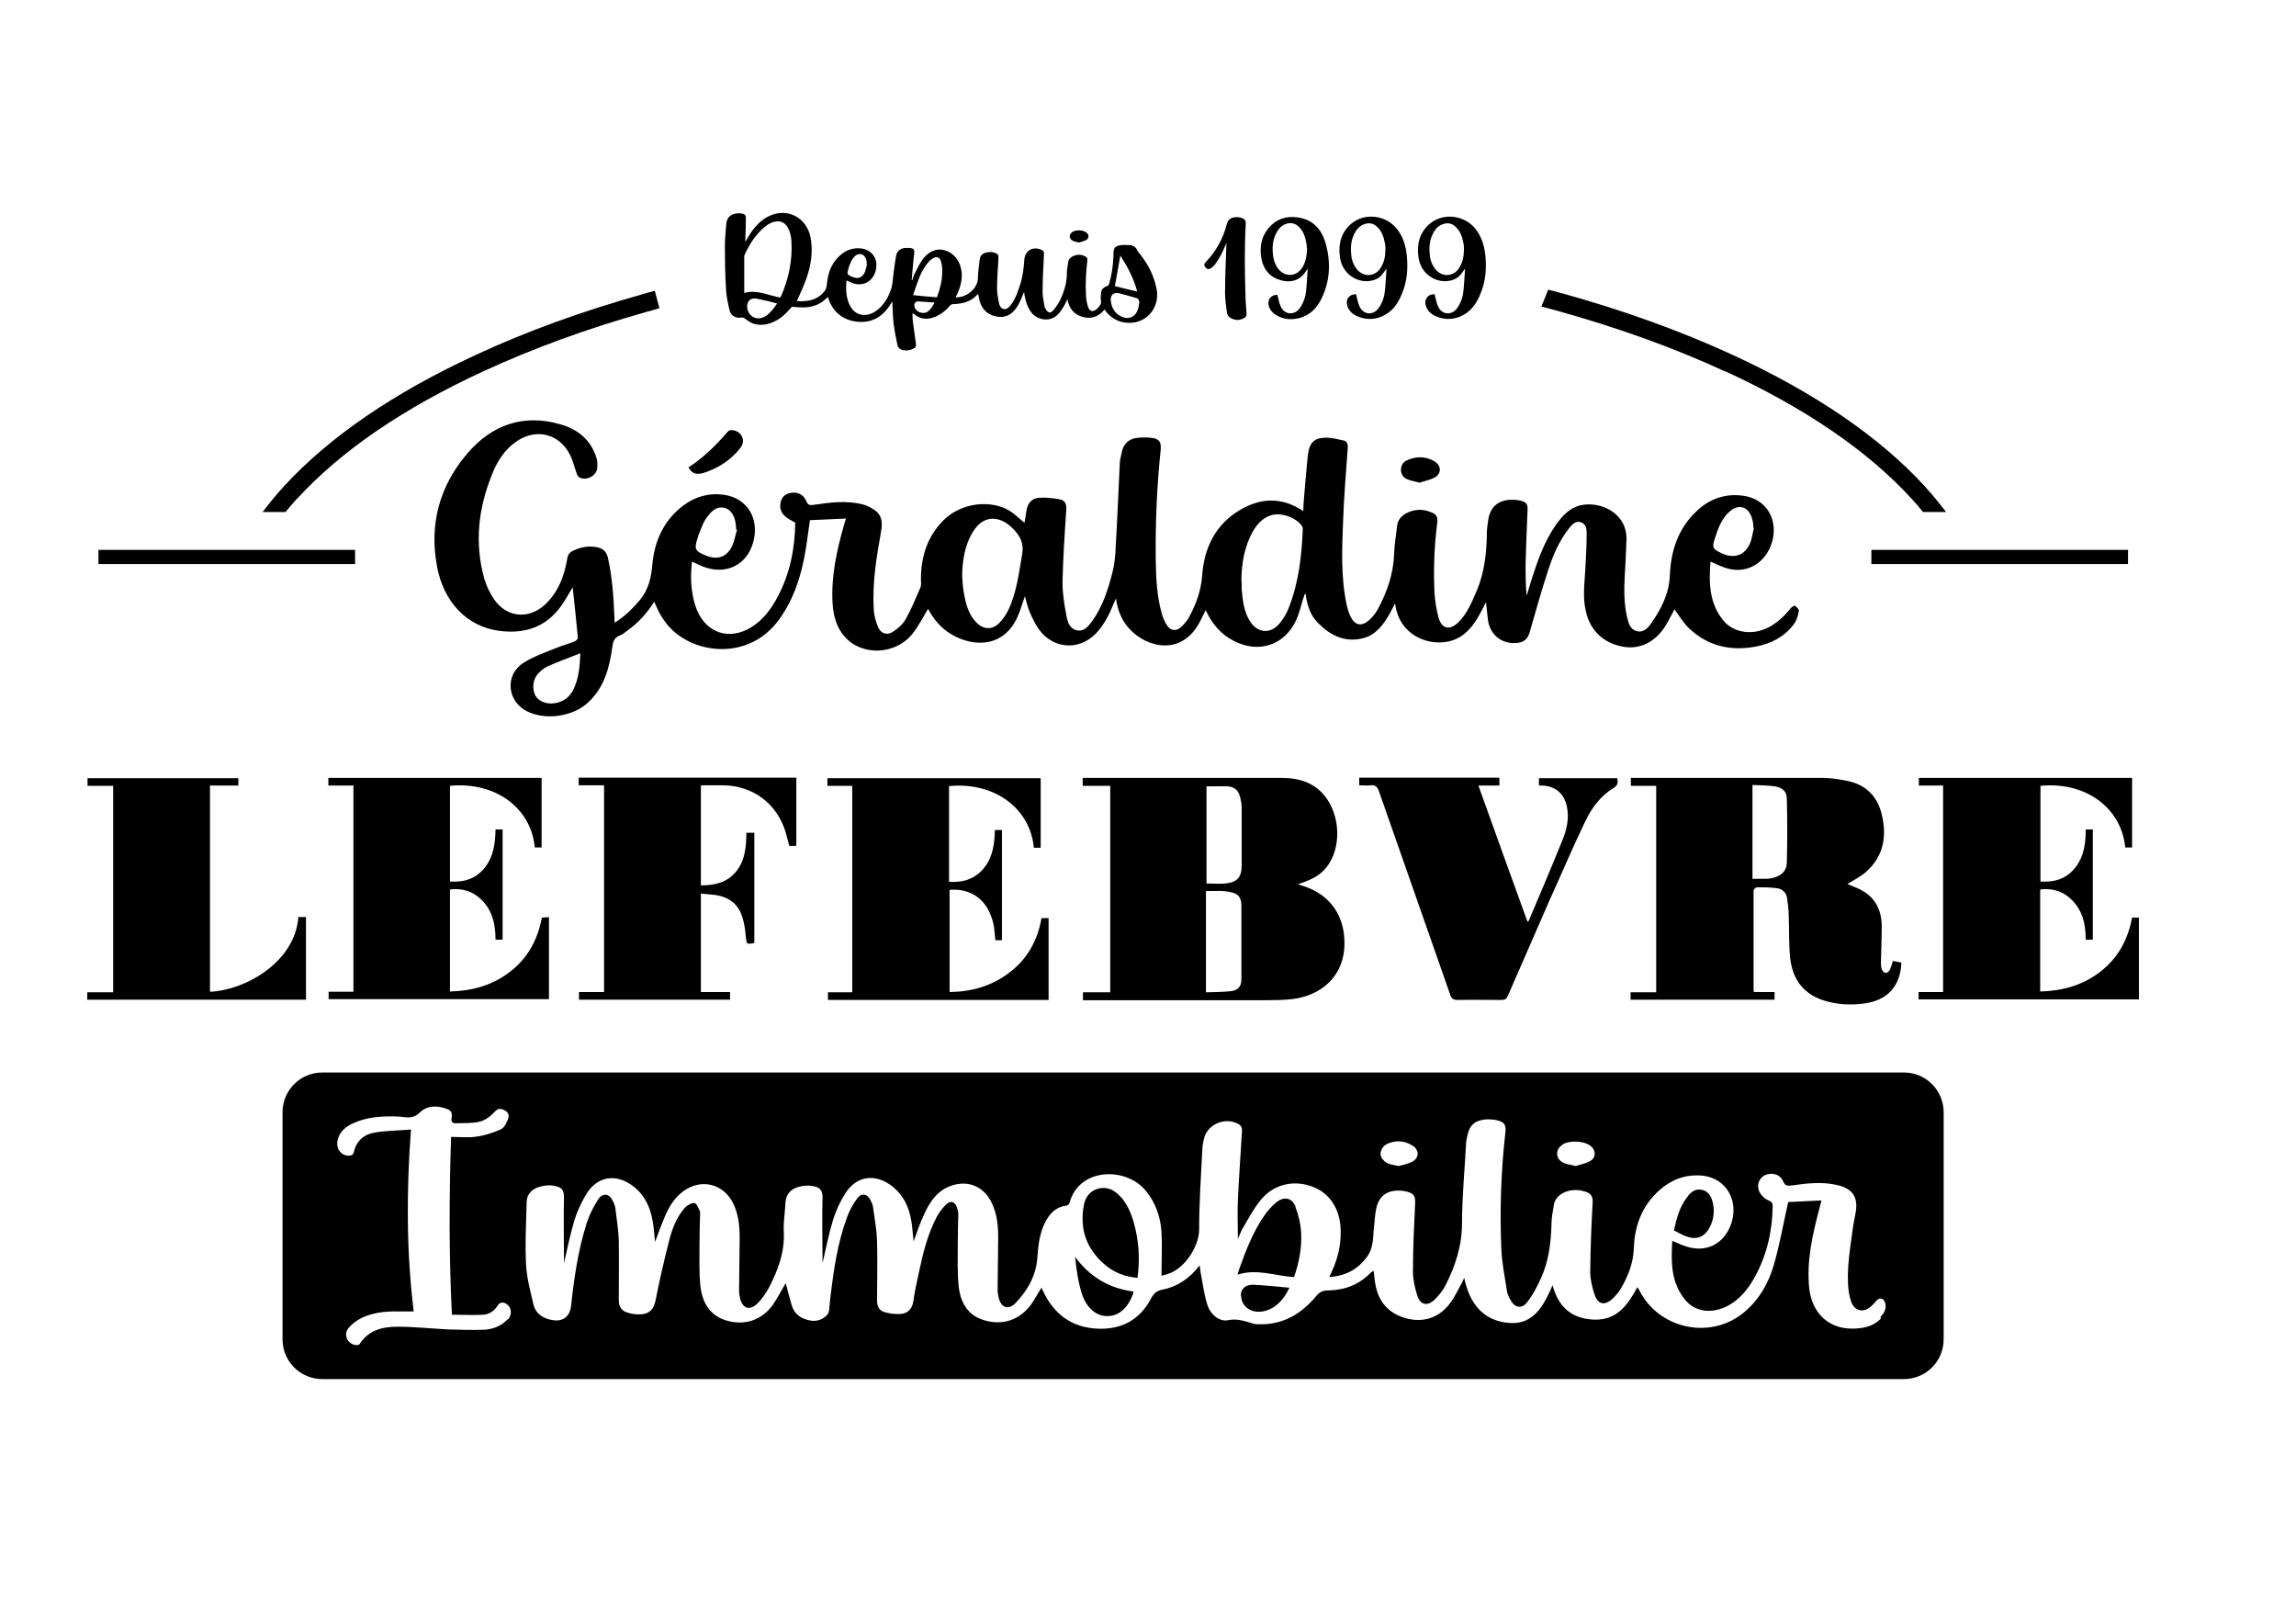
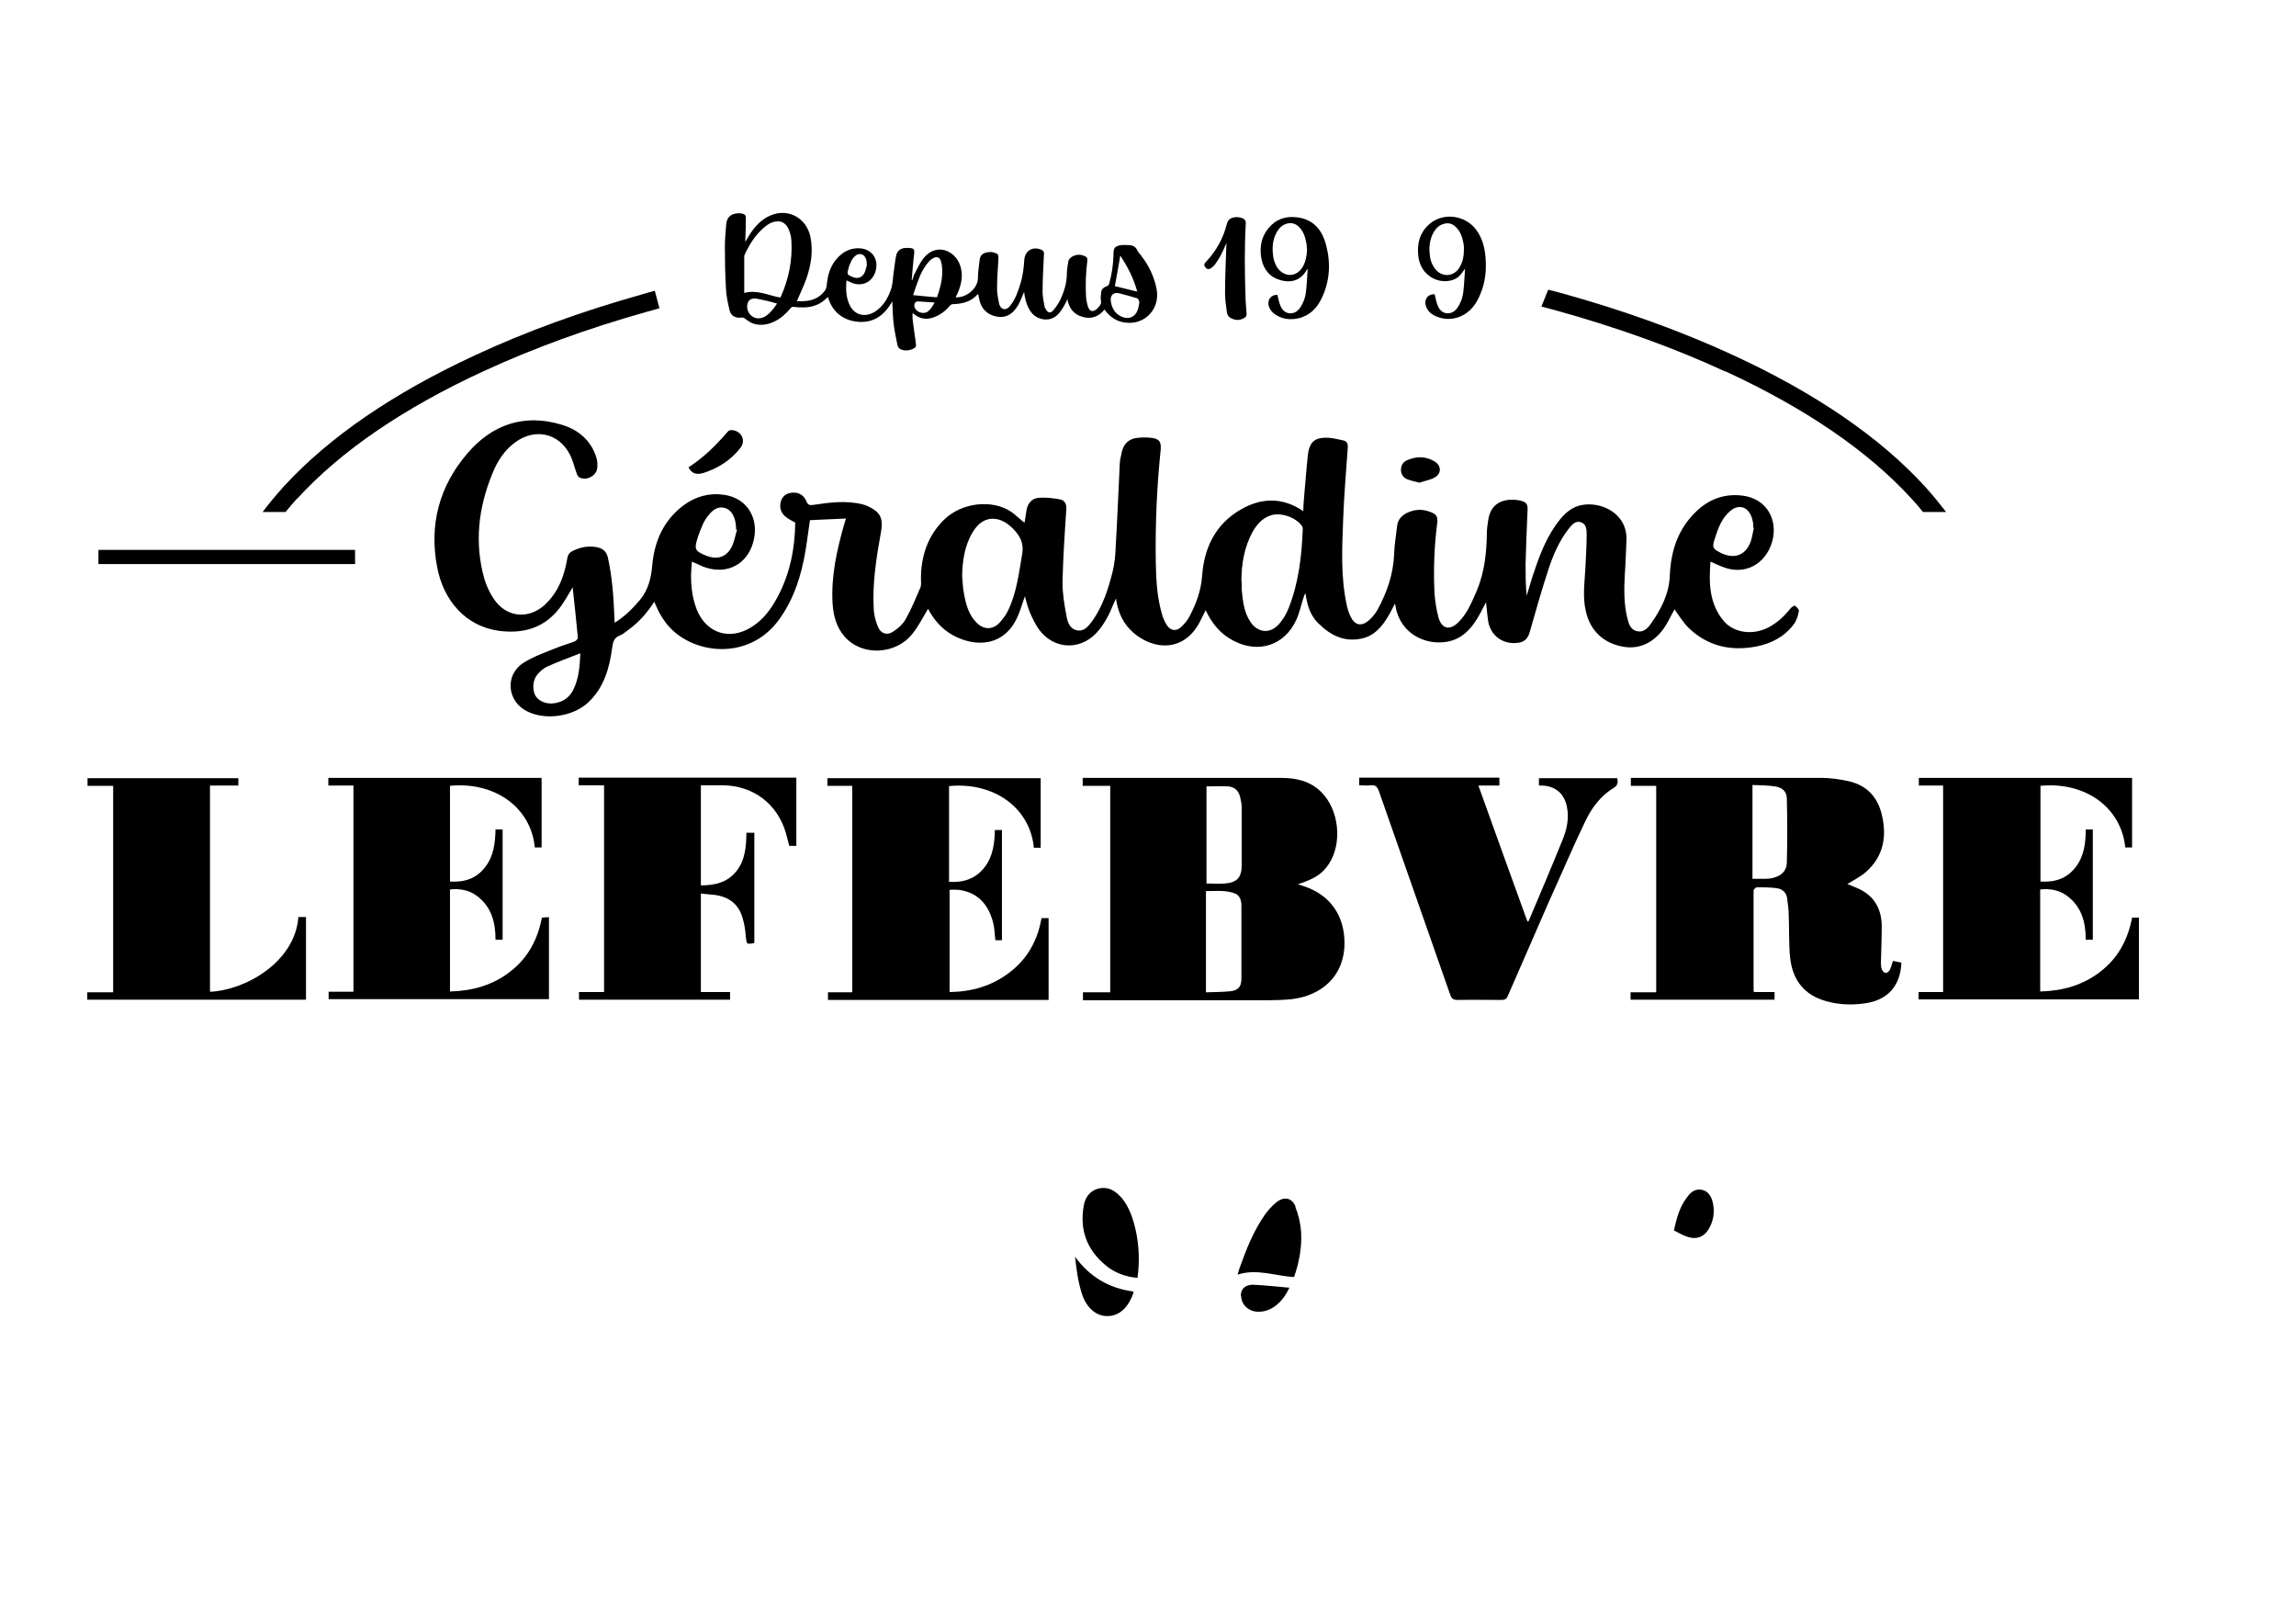
<svg xmlns="http://www.w3.org/2000/svg" data-bbox="32 78.062 752.3 427.538" viewBox="0 0 841.9 595.3" data-type="shape">
  <g>
    <path d="M273.1 89c.8-1.3 1.4-2.4 2.1-3.5 1.9-2.8 4.2-5.2 7.3-6.5 6.5-2.8 13.3.9 14.7 8 1 5.2.2 10.2-1.5 15.1-1 2.8-2.3 5.5-3.5 8.3.7 0 1.6.1 2.5 0 3-.1 5.6-1.1 7.6-3.6.9-1.1.8-2.3 1-3.5.5-4.1 2.1-7.7 5.5-10.3 2.1-1.6 4.5-2.2 7.1-1.9 4.2.6 6.4 4.3 5.1 8.5-1.2 3.8-4.7 5.5-8.4 4.2-.7-.3-1.4-.6-2.2-1-.3 3.3-.2 6.6 1.4 9.5 2 3.6 6.1 4.2 9.7 1.5 2.8-2.1 4.4-5.1 5.4-8.3.5-1.8.5-3.8.8-5.7.3-2 .5-4.1.9-6.1.4-1.9 1.9-2.9 4-2.8h.7c1.8.1 2.1.5 1.9 2.2-.4 3.2-.6 6.4-.9 9.6h.2c.3-.8.5-1.7.9-2.4 1-1.9 1.9-3.9 3.2-5.6 4.8-5.9 11.5-2.8 13.4 2.4 1.3 3.6.6 7.1-.9 10.5-.2.5-.5.9-.7 1.4 2.5.2 5.5-1.3 7.1-3.7.7-1.1 1.1-2.2 1.1-3.5 0-2.2.4-4.3.6-6.4.2-2.3 1.8-2.9 3.9-3 .4 0 .9 0 1.3.2 1.6.4 1.8.8 1.7 2.4-.2 3.6-.5 7.2-.5 10.9 0 1.7.4 3.5.7 5.2.2.9.6 1.9 1.7 2.2 1.1.2 1.9-.5 2.5-1.3 1.9-2.4 2.8-5.2 3.7-8.1s1.2-5.8 1.4-8.7c.3-3.4 3.2-5 6.3-3.6.7.3 1 .8.9 1.6-.2 4.6-.5 9.2-.5 13.8 0 1.7.4 3.5.7 5.2 0 .3.2.7.4 1 .7 1.5 1.8 1.8 2.8.6s1.9-2.5 2.6-3.9c1.4-3 2.4-6.2 2.4-9.6 0-1.4.3-2.8.5-4.2.1-1 .8-1.7 1.6-2.1 1.4-.7 2.8-.8 4.2-.2 1.1.4 1.3.8 1.2 1.9-.5 4.1-.7 8.1-.5 12.2 0 1.5.3 3 .7 4.4.6 2 1.9 2.3 3.5.8.2-.2.5-.5.7-.8.5-.6.8-1.2.6-2.1-.2-1 0-2.2.1-3.2.2-1.1 1-1.7 2.1-2.1.3-.1.7-.4.8-.8 1-3.5 1.5-7 1.6-10.6v-.3c0-2.2.4-2.9 2.6-3.3 1.2-.2 2.5 0 3.7 0 1.1.2 2 .8 2.5 2 .3.7 1 1.2 1.4 1.9 2.8 3.6 4.7 7.6 5.6 12.1 1.4 7.1-4 13.2-11.2 12.4-3.3-.3-5.9-2-7.9-4.8-2.1 2.6-4.8 3.6-8 2.7s-5-3.1-5.6-6.5c-.5 1-.8 1.8-1.3 2.6-.6 1-1.2 1.9-2 2.8-3 3.3-7.7 2.2-9.8-.4-1.5-1.9-2.2-4.1-2.6-6.4 0-.4-.1-.7-.2-1.2-.5 1.2-.9 2.2-1.4 3.3-.4.9-.9 1.8-1.5 2.6-1.7 2.4-4 3.6-7 3.1-3.3-.6-5.5-2.5-6.4-5.8-.2-.8-.3-1.6-.5-2.4h-.2c-2.4 2.7-5.5 3.5-8.9 3.6-.6 0-1 .2-1.4.7-1.6 1.9-3.6 3.4-6 4.2-2.5.9-4.9.5-7-1.2-.1-.1-.3-.2-.4-.3h-.2c0 1.1 0 2.2.2 3.4.3 2.7.8 5.4 1.1 8.2 0 .3-.2.8-.4 1-1.5.9-3.1 1.3-4.9.7-.8-.3-1.3-.8-1.5-1.6-.5-2.6-1.1-5.2-1.4-7.7-.3-2.7-.4-5.5-.5-8.4-2.8 4.9-6.6 7.9-12.4 7.5-4.1-.3-9.3-2.4-11.2-9.1-.1.1-.3.2-.4.3-2.2 2.3-5 3.4-8.2 3.5-1.3 0-2.6 0-3.9-.2-.6 0-.8 0-1.2.5-1.7 2-3.6 3.8-6 4.9-2.5 1.2-5.2 1.6-7.8.7-1.1-.4-2.1-1.2-3.1-1.9q-.45-.3-.9-.3c-2.2.4-4.1-.5-4.6-2.7-.6-2.6-1.2-5.3-1.3-7.9-.3-5.2-.4-10.3-.4-15.5 0-2.7.3-5.4.5-8.1.2-2.6 1.8-3.9 4.4-4 .5 0 .9 0 1.4.1 1.2.3 1.4.7 1.4 1.8 0 2.6-.1 5.1-.2 7.6v1Zm13 20s.1-.2.2-.2c2.9-6.5 4.3-13.3 3.9-20.4-.1-1.8-.5-3.5-1.4-5.1-1-1.6-2.4-2.4-4.3-2.1-1.6.2-2.9 1-4.1 2-3.4 2.8-5.6 6.4-7.4 10.3-.1.2-.1.5-.1.8v13.1c4.7-1.3 8.8.9 13.2 1.7Zm57.5-.1c1.1-3 1.9-6.1 1.9-9.3 0-1.3-.1-2.7-.5-3.9-.4-1.4-1.6-1.8-2.9-1-.7.4-1.4 1-1.9 1.7-1.6 1.9-2.7 4.1-3.5 6.4-.7 1.8-1.3 3.7-1.9 5.4 3 .3 5.8.6 8.8.8m74.2 1.7c-.2-.4-.4-1.2-.7-1.3-2.2-.7-4.5-1.3-6.8-1.9-2-.4-3.2.7-3 2.7.3 2.8 1.6 4.9 4.2 6 2.4 1 4.7 0 5.6-2.4.4-.9.5-2 .7-3.1m-132.8.6-3.3-.9-4.2-.9c-1.6-.3-2.8.3-3.2 1.3-1.1 2.6.7 5.7 3.5 5.9 1.1.1 2.2-.3 3.1-.9 1.7-1.2 2.9-2.8 4.1-4.6Zm125.8-17.6c-.7 3.8-1.3 7.6-2 11.2 2.7.7 5.4 1.3 8.2 2-1.3-4.9-3.6-9.2-6.2-13.2M317.9 97h-.1v-.8c-.1-1.5-.9-2.8-2-3-1.4-.3-2.3.6-3.1 1.6-.2.3-.4.6-.6 1-.4.9-.8 1.8-1 2.7-.6 2-.5 2.2 1.4 3 2 .9 3.7.3 4.6-1.7.4-.9.5-1.8.8-2.7m24.8 13.8c-2.1-.1-4.1-.3-6-.4-1.1 0-1.6.8-1.4 1.9.4 1.9 3.1 3 4.8 1.9 1.1-.8 1.8-1.9 2.6-3.4" />
    <path d="M468.4 108.1c.4 1.5.6 2.9 1.2 4.2.9 2.1 2.8 3 4.7 2.4 1.1-.3 1.9-1.1 2.5-2 1.2-1.8 1.9-3.8 2.1-5.9.3-2.7.4-5.4.6-8.1v-.2c-.7.9-1.2 2-2.1 2.7-2.6 2.4-5.8 2.3-8.8 1.2-3.8-1.4-5.7-4.6-6.2-8.4-.5-3.7.2-7.3 2.7-10.3 2.8-3.4 6.4-4.6 10.7-4 6 .8 9.1 4.8 10.5 10.3 1.7 6.6 1.3 13.1-1.6 19.2-1.7 3.7-4.4 6.5-8.6 7.5-2.8.6-5.5.4-8-1.1-1.3-.7-2.3-1.8-2.8-3.2-.8-2.5.8-4.5 3.3-4.3Zm10.8-16.9c0-.4 0-1.2-.2-2.1-.4-2.3-1.1-4.4-2.8-6-1.1-1.1-2.5-1.5-4-1.2-1.8.4-3 1.5-3.9 3-1.4 2.3-1.8 4.9-1.6 7.6.1 2.1.6 4 1.8 5.8 2.6 3.5 7 3.3 9.2-.5 1.1-1.9 1.5-4.1 1.6-6.7" />
-     <path d="M497.3 108.1c.4 1.5.6 2.9 1.2 4.2.9 2.1 2.8 3 4.7 2.4 1.1-.3 1.9-1.1 2.5-2 1.2-1.8 1.9-3.8 2.1-5.9.3-2.7.4-5.4.6-8.1v-.2c-.7.9-1.3 1.9-2.1 2.7-2.3 2.2-6.5 2.5-9.7.8-3.1-1.7-4.8-4.4-5.3-7.8-.6-4.7.4-8.9 4.1-12.1 5.1-4.4 13.3-3.2 17.2 2.3 2.1 2.9 3 6.2 3.3 9.8.4 4.6 0 9.1-1.8 13.4-1.5 3.8-3.7 6.9-7.6 8.5-3 1.2-6.1 1.1-9.1-.3-1.5-.7-2.7-1.8-3.3-3.5-.9-2.5.7-4.6 3.2-4.4ZM508 91.2c0-.4 0-1.2-.2-2.1-.4-2.2-1.1-4.3-2.8-5.9-1.1-1.1-2.5-1.6-4.1-1.2-1.8.4-3 1.5-3.9 3-1.4 2.3-1.8 4.9-1.6 7.6.1 2.1.6 4 1.9 5.8 2.5 3.4 7 3.2 9.1-.4 1.2-2 1.6-4.1 1.6-6.8" />
    <path d="M526.1 108.1c.4 1.5.6 2.9 1.2 4.2.9 2.1 2.8 3 4.7 2.4 1.1-.3 1.9-1.1 2.5-2 1.2-1.8 1.9-3.8 2.1-5.9.3-2.7.4-5.4.6-8.1v-.2c-.7.9-1.3 1.9-2.1 2.7-2.3 2.2-6.5 2.5-9.7.8-3.1-1.7-4.8-4.4-5.3-7.8-.6-4.7.4-8.9 4.1-12.1 5.1-4.4 13.3-3.2 17.2 2.3 2.1 2.9 3 6.2 3.3 9.8.4 4.6 0 9.1-1.8 13.4-1.5 3.8-3.7 6.9-7.6 8.5-3 1.2-6.1 1.1-9.1-.3-1.5-.7-2.7-1.8-3.3-3.5-.9-2.5.7-4.6 3.2-4.4Zm10.7-16.9c0-.4 0-1.2-.2-2.1-.4-2.2-1.1-4.3-2.8-5.9-1.1-1.1-2.5-1.6-4.1-1.2-1.8.4-3 1.5-3.9 3-1.4 2.3-1.8 4.9-1.6 7.6.1 2.1.6 4 1.9 5.8 2.5 3.4 7 3.2 9.1-.4 1.2-2 1.6-4.1 1.6-6.8" />
    <path d="M449.7 89.1c-.6 1.4-1.2 2.8-1.9 4.2-.7 1.3-1.5 2.6-2.4 3.8-.4.5-1 1-1.5 1.3-.8.5-1.5.2-2-.5s-.4-1.2.3-1.9c3.7-3.9 6.3-8.5 7.6-13.7.4-1.5 1.1-2.3 2.6-2.6 1.2-.2 2.3-.1 3.4.4.7.4 1.1.9 1 1.8-.5 8.9-.4 17.7-.1 26.6 0 2.2.3 4.4.4 6.7 0 .4-.2 1-.6 1.2-1.6 1.1-3.4 1.2-5.2.2-.8-.4-1.3-1.2-1.4-2-.3-2.3-.7-4.7-.7-7 0-6.1.3-12.2.5-18.2z" />
-     <path d="M395.6 88.9c-.9-.2-1.7-.3-2.3-.7-1.4-.7-1.4-2.4 0-3.2 1.3-.8 3.8-.7 5 .2 1.1.8 1.1 2.1 0 2.8-.8.4-1.7.6-2.5.9" />
    <path d="M407.1 363.8v-75.7H397v-2.9h73c5.4 0 10.5 1.2 14.5 5.2 6.5 6.5 7.8 18.6 2.8 26.3-2.4 3.6-5 5.4-11.4 7.5.9.3 1.6.5 2.2.7 9.7 3.2 14.9 10.8 14.9 20.9 0 12.1-8.5 19.2-19.2 20.5-2.9.3-5.8.4-8.6.4h-68.1v-2.9h10.1Zm35.2 0c3.1-.1 6-.1 8.9-.4 2.8-.3 4-1.7 4-4.5v-26.8c0-2-.5-4-2.8-4.7-3.3-1.1-6.7-.7-10.2-.7v37.1Zm.1-75.6v35.7c2.4 0 4.7.2 6.9 0 4.4-.4 6-2.3 6-6.7v-21.1c0-1.2-.2-2.4-.5-3.6-.5-2.4-1.9-4-4.5-4.2-2.6-.1-5.2 0-8 0Z" />
    <path d="M642.7 363.7h8v2.8h-52.8v-2.7h9.4v-75.7H598v-2.9h70.3c3 0 6.1.5 9.1 1.1 7 1.4 11.2 5.9 12.7 12.7 1.8 7.8.5 15-5.8 20.6-2 1.8-4.5 3-6.9 4.5 1 .4 2.2.9 3.4 1.4 6.2 2.6 9.1 7.4 9.2 13.9 0 4.5-.2 8.9-.3 13.4 0 .9 0 1.9.4 2.7.2.5.8 1.2 1.3 1.2s1.2-.5 1.5-1c.5-1 .8-2.1 1.2-3.4 1 .2 2.1.4 3.1.6-.3 8.5-5 13.9-13.7 15-5.2.7-10.5.4-15.6-1.4-7.2-2.6-10.7-8.1-11.5-15.4-.5-5-.3-10.1-.5-15.2 0-2.2-.3-4.4-.6-6.6s-1.9-3.5-4-3.7c-2.4-.3-4.8-.3-7.1-.3-.4 0-1.2.8-1.2 1.2v36.4c0 .2 0 .5.2.9Zm-.1-75.9v34.4h3.6c1.1 0 2.2 0 3.3-.2 3.5-.7 5.6-2.5 5.7-5.8.2-7.8.2-15.5 0-23.3 0-2.7-1.6-4.2-4.4-4.6-2.7-.4-5.3-.4-8.2-.5" />
    <path d="M129.4 288h-9v-2.8h78.2v25.5h-2.5c-1.4-14.8-14.8-24.2-31.1-22.6v35.1c5.2.3 9.6-1 12.9-5.3 3.1-4 3.7-8.8 3.8-13.8h2.6v40.4h-2.6c0-6.4-1.5-12.1-6.9-16.1-2.9-2.1-6.2-2.7-9.8-2.3v37.4c8.2-.2 15.7-2.3 22.1-7.3 6.5-5 10.1-11.8 11.6-19.8.5 0 .9 0 1.4-.1h1.2v30h-80.8v-2.7h9.1v-75.8Z" />
    <path d="M312.5 363.8v-75.7h-9.1v-2.8h78.2v25.5h-2.5c-1.4-14.7-14.7-24.2-31.1-22.6v35.1c5.2.3 9.6-1 13-5.3 3.1-4 3.7-8.8 3.8-13.7h2.6v40.4H365c-.3-2.1-.3-4.3-.8-6.3-1.6-6.2-5-10.7-11.6-12-1.4-.3-2.9-.2-4.4-.2v37.5c8.1-.1 15.5-2.2 22-7.2 6.6-5 10.3-11.8 11.7-19.9h2.6v30h-80.9v-2.8h9.1Z" />
    <path d="M712.6 288h-9v-2.8h78.2v25.5h-2.5c-1.5-14.8-14.8-24.2-31.1-22.6v35.1c5.2.3 9.6-1 12.9-5.3 3.1-4 3.7-8.8 3.7-13.8h2.6v40.4h-2.6c0-6.4-1.5-12.1-6.9-16.1-2.9-2.1-6.2-2.7-9.8-2.3v37.4c8.2-.2 15.7-2.3 22.1-7.3 6.5-5 10.1-11.8 11.6-19.8h2.5v30h-80.8v-2.7h9v-75.8Z" />
    <path d="M221.4 287.9h-9.2v-2.8H292v25h-2.6c-.4-1.5-.8-3.1-1.2-4.6-3.1-10.8-12-17.5-23.2-17.6h-8v36.7c5.2 0 9.8-1.1 13.1-5.3 3.2-4.1 3.5-9 3.6-14h2.9v40.4c-2.9.6-2.8.5-3.1-2.1-.2-2.4-.5-4.8-1.2-7-1.4-5.1-5-7.8-10.2-8.5-1.6-.2-3.3-.3-5.1-.5v36.1h10.7v2.8h-55.4v-2.8h9.2v-75.8Z" />
    <path d="M109.4 336.2h2.8v30.3H32v-2.7h9.5v-75.7h-9.4v-2.8h55.3v2.7H77v75.6c12.7-.5 31.1-10.7 32.4-27.3" />
    <path d="M549.8 285.2v2.8h-7.7c6 16.8 12 33.3 18 49.9.2-.2.5-.2.5-.4 4.2-9.9 8.4-19.8 12.4-29.7 1.5-3.7 2.4-7.7 1.6-11.8-.9-4.9-4.1-7.8-9.1-8h-1.2v-2.7H593c.4 1.6.2 2.7-1.5 3.7-4.9 3-8.1 7.6-10.4 12.5-4.6 9.6-8.8 19.5-13.2 29.2-5 11.5-10 22.9-15 34.4-.5 1.1-1 1.5-2.3 1.5-5.4 0-10.8-.1-16.2 0-1.5 0-2.1-.5-2.6-1.8-8.7-24.9-17.5-49.9-26.2-74.8-.6-1.6-1.3-2.3-3-2.1-1.3.2-2.7 0-4.2 0v-2.8h51.2Z" />
    <path d="M375.7 191.6c.2-1.6.5-3.1.7-4.5.4-2.6 2-4.4 4.5-4.6s5.2.1 7.8.6c1.7.3 2.4 1.6 2.3 3.6-.6 8.9-1.2 17.8-1.4 26.8 0 4.2.7 8.4 1.5 12.5.4 2.2 1.2 4.6 3.9 5.1 2.6.5 4.1-1.6 5.5-3.4 3.9-5.5 5.9-11.8 7.5-18.2.7-2.9 1-5.9 1.1-8.9.6-10.2 1-20.4 1.5-30.6 0-1.4.5-2.8.7-4.1.6-2.9 2.3-4.8 5.2-5.3 2.1-.3 4.3-.3 6.3 0 2.5.5 3 1.6 2.8 4.3-1.4 13.5-2 27.1-1.8 40.7.1 6.5.4 13 2.2 19.3q.6 2.25 1.8 4.2c1.4 2.2 3.5 2.5 5.4.7 1.1-1.1 2.2-2.3 2.9-3.7 2.5-4.7 4.3-9.5 4.7-15 .7-10.2 4.9-18.9 14-24.2 7.5-4.4 15.3-4.8 23.1.5 0-1.5.1-2.9.2-4.2.5-5.5.9-11.1 1.5-16.6.5-4 2.1-5.9 5.8-6.1 2.4-.2 4.9.5 7.3 1 1.1.2 1.6 1.2 1.5 2.6-.6 8.9-1.4 17.8-1.7 26.7-.4 10.3-.9 20.7 1.3 30.9.3 1.5.8 3 1.4 4.3 1.6 3.3 4 3.8 6.8 1.4 1.2-1.1 2.4-2.5 3.2-4 3.4-6.3 5.7-12.9 6-20.2.1-3.5.7-6.9 1.1-10.4.2-2.1 1.5-3.6 3.3-4.6 2.9-1.5 5.9-1.7 8.9-.5 2.2.8 2.8 1.7 2.5 4.1-1.1 8.5-1.4 17-1 25.5.2 3.1.7 6.2 1.5 9.2 1.2 4.1 4.1 4.7 7.2 1.7 3.3-3.2 5-7.5 6.8-11.6 2.8-6.7 3.6-13.7 3.7-20.8 0-1.7.2-3.4.5-5.1.7-4.8 3.6-7.4 8.6-7.5 1 0 2.1.1 3.1.3 2.5.6 2.9 1.4 2.7 4.1-.3 6.4-.5 12.7-.7 19.1 0 3.9 0 7.8.4 11.7.7-2.2 1.3-4.4 2-6.6 2.2-6.7 4.5-13.3 8.6-19.2 2.4-3.4 5.1-6.5 9.4-7.4 7.1-1.5 16.9 2.9 16.6 12.7-.2 4.2-.3 8.3-.6 12.5-.3 5.4-.4 10.9.9 16.2.5 2 1.1 4.2 3.5 4.8s4-1.1 5.2-2.8c3.8-5.4 6.7-11.1 6.9-17.8.4-9 3.1-17.1 9.8-23.4 4.7-4.5 10.4-6.5 16.8-5.7 11.6 1.5 14.3 13.5 8.7 21.6-3.4 4.9-9.1 6.8-14.9 4.9-1.8-.6-3.5-1.4-5.5-2.3-.6 7.8-.5 15.3 4.8 21.7 3.8 4.5 10.7 5.4 16.5 2.4 3.2-1.7 5.8-4.1 8-6.9.4-.5 1.5-1.2 1.7-1 .7.5 1.6 1.4 1.4 2-.3 1.6-.8 3.4-1.8 4.7-3.4 4.6-8.2 7.1-13.7 8.2-9.3 1.8-17.7 0-24.7-6.6-2.1-2-3.7-4.7-5.4-7-1 1.8-2 3.9-3.2 5.9-3.8 6.1-9.4 8.9-15.6 7.8-7.3-1.3-12.1-5.9-13.7-13-1.2-5.1-.5-10.1-.2-15.2.2-4.3.5-8.6.5-12.8 0-1.7 0-3.9-2-4.6-2.2-.8-3.5 1-4.7 2.5-3.4 4.4-5.6 9.5-7.3 14.7-2.5 7.6-4.7 15.4-6.9 23.1-.7 2.4-2 3.7-4.6 3.9-5.5.6-10-2.9-10.7-8.5-.2-2-.5-4-.7-6.4-1.2 2.3-2.2 4.3-3.3 6.1-2.6 4.2-5.9 7.5-11.1 8.4-7.8 1.3-17.1-2.9-18.8-13.1 0-.2 0-.4-.2-.9-.9 1.6-1.5 3.1-2.4 4.5-2.3 3.9-5.1 7.3-9.8 8.3-6.4 1.4-11.5-1.2-15.9-5.6-3-2.9-4.1-6.7-4.7-11-.2.4-.4.6-.5.8s0 .5-.2.7c-.9 2.8-1.5 5.7-2.7 8.3-4.2 9.2-13.7 12.4-22.8 7.7-4.8-2.4-8.1-6.3-10.4-11.3l-2.2 4.4c-6.6 12.4-19.2 9.5-25.7 2.5-2.9-3.1-4.4-6.9-5-11.2-.3.6-.5 1.2-.8 1.8-1.6 4-3.5 7.8-6.5 11-6.2 6.4-15.6 5.8-20.9-1.4-1.3-1.8-2.3-3.9-3.2-5.9s-1.4-4.2-2-6.3c-.8 2.2-1.4 4.4-2.3 6.6-4.8 12.1-16 12.3-24.4 7.5-4-2.3-6.8-5.7-8.8-9.5-1.8 3-3.4 6.2-5.6 9-6 7.8-18.4 8.5-24.8 1.4-3.2-3.5-4.3-7.8-4.6-12.3-.6-9.9 1.5-19.4 4.2-28.9.2-.6.4-1.3.7-2.3-4.5.2-8.8.4-13.2.6-.6 3.8-1 7.4-1.6 11-1.5 9.1-4.2 17.8-9.7 25.4-11.3 15.7-32.7 12.8-41.5 1.3-.9-1.2-1.7-2.4-2.4-3.7s-1.2-2.6-1.9-4.1c-2.6 4.1-5.7 7.6-9.6 10.4-1 .7-1.9 1.6-3.1 2-2 .8-2.4 2.3-2.7 4.3-1 7.6-3 14.8-8.8 20.2-5.5 5.2-15.6 6.7-22.4 3.3-7.3-3.6-8.3-13.2-1.5-17.7 3.7-2.4 8.1-3.9 12.3-5.6 2.2-.9 4.5-1.5 6.7-2.4.5-.2 1.1-.9 1.1-1.3-.6-6.1-1.2-12.3-1.9-18.4 0-.1-.2-.3 0-.1-1.8 2.9-3.4 6.1-5.7 8.7-5.5 6.5-12.9 8.3-21.1 7.3-12.4-1.6-20.6-11.1-22.9-23.4-3-15.6.8-29.7 11.1-41.7 9-10.5 20.6-14.6 34.2-10.6 6.3 1.8 11.1 5.7 13.1 12.2.4 1.2.4 2.6.3 3.8-.3 2.9-4 4.8-6.6 3.4-.5-.3-.8-1-1-1.6-.8-2.2-1.3-4.5-2.3-6.5-4-8.1-12.8-10.1-20.1-4.8-4 2.9-6.6 6.9-8.4 11.4-5.2 12.6-6.7 25.5-3 38.7.8 2.7 2.1 5.4 3.7 7.7 4.6 6.5 12.5 7.2 18.4 1.9 5.1-4.7 7.3-10.8 8.4-17.5.1-.7.7-1.6 1.3-2 3.1-1.7 6.4-2.4 9.9-1.6 1.9.5 3.1 1.6 3.6 3.7 1.6 7.2 2.1 14.5 2.4 21.9 0 .6 0 1.2.1 2 3.7-2.3 6.6-5.2 9.3-8.4 3.1-3.8 4.1-8.1 4.5-12.9.8-8.7 4.2-16.3 11.4-21.7 4.4-3.3 9.5-4.7 14.9-3.9 8.6 1.2 13.2 8.9 10.6 17.7-2.3 7.8-9.4 11.5-17.2 9-1.7-.5-3.2-1.4-5.2-2.2-.1 1.8-.3 3.6-.3 5.4 0 4.2.6 8.3 2.1 12.2 3.5 8.6 11.9 11.4 19.9 6.5 4.4-2.7 7.3-6.6 9.7-11.1 4.6-8.6 6.4-17.9 6.5-27.3-1.4-.8-2.7-1.4-3.7-2.3-1.7-1.5-2.2-3.5-1.5-5.7.7-2.1 2.4-2.9 4.4-3 2.2-.1 4 1 4.9 3.2.5 1.3 1.2 1.5 2.5 1.3 6-.9 12.1-1.7 18.1-.2 1.7.4 3.3 1.3 4.7 2.3 2.5 1.9 2.6 4.6 2.1 7.5-1.7 9.5-3.3 19.1-2.7 28.8.1 2.1.7 4.2 1.5 6.2 1 2.6 3.4 3.4 5.7 1.8 1.7-1.1 3.5-2.7 4.5-4.5 2.1-3.7 3.7-7.7 5.4-11.6.4-.9.2-2.2.2-3.2 0-8.2 2.4-15.6 8.3-21.5 6.5-6.5 17.8-7.8 24.9-3 1.4 1 2.7 2.3 4.2 3.5Zm79.6 21.6v2.9c.4 4.1.8 8.3 3.2 11.9 2.7 4 7.1 4.5 10.4.9 1.5-1.7 2.8-3.8 3.6-5.9 3.7-9.3 4.8-19.1 5.2-29 0-.4-.1-1-.4-1.3-2.3-3.1-7.6-4.9-11.2-3.8-3.2 1-5.2 3.3-6.8 6.1-3.1 5.7-4.1 11.8-4.1 18.2Zm-102.5-2c.2 2 .2 4 .6 6 .7 4.1 1.7 8.1 4.7 11.1 2.6 2.6 5.9 2.7 8.4 0 1.3-1.4 2.5-3 3.3-4.8 3-6.4 3.8-13.4 5-20.3.8-4.5-1.2-7.4-4.1-10.1-.8-.7-1.7-1.4-2.7-1.9-3.5-1.8-7.1-1.2-9.7 1.7-1.2 1.3-2.1 2.9-2.8 4.4-2 4.4-2.6 9-2.7 13.8Zm-140 28.3c-4.4 1.7-8.4 3.2-12.2 4.9-1.3.6-2.4 1.6-3.4 2.7-1.9 2.1-2.1 5.6-.9 7.9 1.2 2.1 4.1 3.3 7.1 2.8 3.1-.5 5.4-2.1 6.8-4.9 2-4 2.4-8.4 2.6-13.4m57.4-45.4h-.3c0-.6 0-1.2-.1-1.8-.3-3.1-1.9-5.6-4.1-6.1-2.9-.7-4.7 1.1-6.3 3.2-.5.7-1 1.4-1.4 2.2-.8 1.8-1.6 3.7-2.2 5.6-1.3 4.2-1 4.8 3.1 6.5 4.2 1.7 7.7.5 9.6-3.6.8-1.8 1.1-3.8 1.7-5.7Zm372.9-.6h-.2c0-.8 0-1.6-.2-2.4s-.4-1.7-.8-2.4c-1.5-3.1-4.6-3.7-7.3-1.5-3.2 2.6-4.6 6.4-5.8 10.2-1.1 3.4-.8 3.8 2.4 5.4 4.9 2.3 9 .7 10.8-4.4.5-1.5.7-3.2 1.1-4.8" />
    <path d="M252.5 171.3c5.6-3.6 10.2-8.2 14.4-13.1.3-.4 1.1-.6 1.6-.5 3.4.3 5.1 3.8 3 6.5-3.5 4.5-8.2 7.5-13.6 9.2-2.7.8-4.3.1-5.4-2" />
    <path d="M520.7 177c-1.8-.5-3.3-.7-4.7-1.3s-2.2-1.7-2.3-3.3c0-1.6.6-2.9 2.1-3.6 3.5-1.6 7-1.6 10.3.4 2.5 1.6 2.5 4.5-.1 5.9-1.7.9-3.6 1.2-5.3 1.8Z" />
    <path d="M130.2 201.6v5.2H36.1v-5.2z" />
-     <path d="M780.3 201.6v5.2h-94.1v-5.2z" />
-     <path d="M698.2 393.2h-580c-8.1 0-14.6 6.5-14.6 14.6V491c0 8.1 6.5 14.6 14.6 14.6h579.9c8.1 0 14.6-6.5 14.6-14.6v-83.2c0-8.1-6.5-14.6-14.6-14.6Zm-125.3 26.4c2.6-1.6 7.9-1.4 10.3.5 2.1 1.6 2.1 4.4-.2 5.6-1.6.9-3.5 1.2-5.2 1.8-1.8-.5-3.4-.6-4.7-1.3-2.8-1.4-2.8-4.9-.2-6.5m-64.9 0c3.3-1.8 6.9-1.7 10.1.4 2.3 1.5 2.3 4.4-.1 5.7-1.6.9-3.4 1.2-5.1 1.7-1.7-.4-3.4-.5-4.6-1.3-1-.6-2.1-2-2.1-3.1 0-1.2.9-2.9 1.9-3.4m-322 64c-2.2 2.4-5.2 3.6-8.4 3.8-4.4.2-8.8 0-13.2-.1-6.2-.3-12.5-1-18.7-1-5.5 0-10.6 1.2-13.9 6.3-.2.4-1.1.5-1.7.4-2.8-.5-4.3-3.8-2.5-6.1 1.4-1.7 3.3-3.1 5.3-4 4.8-2.2 9.9-2.3 15.1-2.2h3.6c-2.7-22-2.7-44-1-66.7-4.7.4-9 .4-13.2 1.1-3.9.6-6.8 3-7.7 7-.3 1.3-1 1.5-2.1 1.5-3.2-.2-4.9-3.3-3.6-6.7.9-2.5 2.9-4 5.2-5.1 4.9-2.3 10.1-2.7 15.4-2.6 1.3 0 2.6.1 3.8.3 2 .2 3.6 0 5.3-1.6 2.8-2.8 6.5-2.8 10.2-1.4 1.6.6 1.9 1.8 1.6 3.3-.3 1.4.3 2 1.7 1.9 2.9-.1 5.9.1 8.7-.6 1.9-.5 3.8-1.9 5.2-3.4 1-1.1 1.7-1.5 3-1.1 1.5.5 2.7 1.6 2.2 3.2-.5 1.5-1.4 3.5-2.7 4.1-2.9 1.3-5.9 2.3-9 2.7-3 .5-6.1.1-9.3.1-.7 21.5-.8 43.3.3 65.2 4 0 7.8.2 11.6 0 2.3-.2 4.2-1.6 5.4-3.7.3-.5 1.4-.9 2-.7 2.7.8 3.5 4 1.5 6.2Zm503.5-.2c-2.7 2.8-6.3 3.5-10 3.6-9 .2-15.2-5.6-16.2-14.9-1-10 1.2-19.5 3.7-29 .2-.9.5-1.8.8-3.1-4.5.2-8.7.4-12.2.6-1.8 8-3.1 15.5-5.2 22.8-2 7.1-5.7 13.5-11.7 18.2-12.3 9.5-30.6 5.3-37.6-8.5-.2-.4-.4-.7-.8-1.3-3.5 6.5-7.5 12.2-15.9 11.9-8-.3-13-4.4-15.2-12.6-3.5 8.1-7.5 15.4-17.7 13.6-7.9-1.3-12.7-6.8-14.7-16.3-.4.9-.7 1.5-1 2.1-1.3 2.3-2.4 4.7-3.9 6.8-4 5.6-9.8 7.7-16.5 5.9-6.4-1.8-10.1-6.1-11.2-12.6-.3-1.5-.4-3.1-.6-4.8-.4.2-.7.4-1 .6-4.3 4.5-9.6 6.5-15.7 6.6-1.8 0-3.1.5-4.3 2-5.5 6.6-12.3 10.7-21.2 10.4-.7 0-1.4 0-2.1-.3-3-.8-5.7-1.9-9-1.2s-6.7-2.1-7.8-6c-1.1-3.6-1.6-7.5-2.3-11.2-.2-.8-.2-1.6-.4-2.9-3.7 4.8-8.1 7.8-13.6 8.9-2.1.4-3.2 1.3-4.2 3.2-4.2 8-11 11.6-20 11.1-8.8-.5-15.1-4.9-19.1-12.7-.4-.8-.7-1.5-1.1-2.3-1.3 2-2.4 4.1-3.7 6-4.2 5.8-10.4 7.9-17.1 6-6.4-1.8-9-6.8-9.6-12.8-.5-5.1-.3-10.2-.3-15.3 0-3.6.1-7.2.2-10.9 0-.7-.2-1.4-.4-2.1-.7-2.5-2.4-3.1-4.2-1.3-1.3 1.3-2.4 2.8-3.3 4.4-3.4 6.5-5.1 13.5-6.6 20.6-.8 3.5-1.5 6.9-2 10.4-.4 2.7-2 4.4-4.5 4.6-2 .2-4.2-.1-6.2-.7-1.8-.5-2.6-2.1-2.6-4.2 0-7.2.2-14.4 0-21.5-.1-4.3-.9-8.6-1.5-12.9-.1-.8-.5-1.6-.9-2.4-1.2-2.4-3.3-2.8-4.9-.6-1.6 2.1-2.9 4.6-3.8 7.1-3.4 9.3-4.8 19.1-6 28.9-.2 1.7-.3 3.4-.5 5.1-.3 2.2-3.5 4.1-6.4 3.7-3.5-.5-6.2-2.1-7.3-5.7-.8-2.7-1.5-5.5-2.2-8.1-1.5 2.6-3 5.5-4.8 8.1-4.1 5.6-10.4 7.6-17 5.6-6.3-1.9-8.9-6.9-9.5-12.9-.5-5-.3-10.1-.3-15.1 0-3.6.1-7.2.2-10.9v-1c-.6-1.1-1.1-2.9-2-3.1s-2.6.7-3.4 1.5c-3.2 3.5-4.9 8-6 12.5-1.9 7.3-3.5 14.6-5 22-.6 2.8-2.1 4.4-4.7 4.7-1.8.2-3.8 0-5.6-.6-2.1-.6-3.1-2.2-3.1-4.5 0-7.3.1-14.6 0-22-.1-3.8-.8-7.6-1.2-11.4-.1-1-.5-2.1-1-3-1.2-2.7-3.6-3.1-5.3-.7-1.8 2.8-3.3 5.8-4.3 8.9-3.1 9.8-4.6 20-5.7 30.3-.4 3.7-2.9 5.8-6.6 5.2-3.5-.5-6.3-2.2-7.2-5.8-1.1-4.7-2.4-9.5-2.7-14.4-.4-7.6 0-15.2.2-22.8 0-3.3 2-5.2 5.1-6 1.6-.4 3.3-.6 4.8-.3 2.6.5 3.9 1.1 3.8 4.6-.2 7.3 0 14.6 0 22v1.8c1.2-5.2 2.3-10.7 3.9-16 1.1-3.4 2.7-6.8 4.6-9.8 4-6.1 10.5-7 16.5-2.7 5.3 3.9 7.2 9.4 7.9 15.7.2 1.6.3 3.2.5 5 1.3-3.5 2.5-6.8 3.9-10 1.5-3.4 3.5-6.4 6.5-8.6 6.6-4.8 14.8-2.7 18.3 4.6 2.2 4.6 2.4 9.4 2.3 14.4 0 5.8-.2 11.6-.2 17.5 0 1 .2 2 .4 2.9.9 3.6 3.5 4.5 6.2 1.9 1.8-1.7 3.2-3.8 4.4-6 3.3-6.4 5.8-13 5.4-20.5-.2-3.5.5-7.1.6-10.6.2-3 1.9-4.9 4.6-5.7 1.7-.5 3.6-.7 5.2-.4 2.4.4 3.9 1 3.8 4.5-.2 7.3 0 14.6 0 22v1.8c1.2-5.2 2.3-10.7 3.9-16 1.1-3.4 2.6-6.7 4.6-9.8 4-6.1 10.5-7.1 16.5-2.8 5.3 3.9 7.3 9.4 7.9 15.6.2 1.6.3 3.2.5 5 1.3-3.5 2.4-6.9 4-10.2 2.2-4.8 5.2-9 10.8-10.5s10.7.7 13.5 5.9c2.5 4.7 2.8 9.8 2.7 14.9 0 5.9-.2 11.8-.2 17.7 0 1 .2 2 .4 2.9.9 3.7 3.6 4.6 6.2 1.9 4.5-4.7 7.6-10.2 8-16.9.3-4.3.8-8.6 2.8-12.6 1.7-3.3 3.9-5.7 7.8-6.2.5 0 1.1-.7 1.2-1.1 3.5-12.8 20.5-13.2 27.8-4.5 3.7 4.4 5.5 9.6 5.9 15.2.3 5.3 0 10.6 0 16.1.6-.1 1.6-.4 2.5-.7 6.3-2.1 11.4-10.4 11.3-16.4 0-9.9.7-19.7 1.2-29.6 0-1.1.3-2.1.5-3.2 1-5.5 7.8-8.5 12.7-5.7 1.2.7 1.4 1.6 1.3 2.8-.5 8.4-1.1 16.7-1.5 25.1-.2 4.6 0 9.2 0 14.2.6-1.3 1-2.4 1.5-3.4 2.2-3.7 4.2-7.6 6.9-10.9 4.9-5.9 12.2-7.4 19.1-4.8 6.3 2.4 10 8.3 10.2 15.8.2 6-1.3 11.6-4.2 17.3 5.9-.4 10.3-2.7 13.7-7.2 2.8-3.7 2.3-7.9 2.8-12 .2-1.9.3-3.8.7-5.7.9-4.7 3.9-7 8.7-6.8.9 0 1.8.2 2.7.4 2.5.7 3 1.7 2.9 4.3-.4 8.3-.8 16.6-.8 24.9 0 3 .7 6.1 1.6 8.9 1.1 3.4 3.6 4 6.2 1.6 1.7-1.6 3.2-3.5 4.2-5.5 3.6-7.1 6-14.5 6-22.8 0-9.8 1-19.6 1.5-29.4 0-.8.3-1.5.4-2.3.8-4 2.6-5.8 6.7-6.2q2.1-.15 4.2.3c2.7.6 3.4 1.7 3.1 4.4-1.6 14.1-2.1 28.4-1.5 42.6.2 5.3 1.3 10.5 2.1 15.8.2 1.1.8 2.3 1.4 3.3 1.5 2.7 4 3.1 5.9.7 2.1-2.6 3.7-5.7 5.1-8.8 2.9-6.3 3.7-13 3.9-19.9 0-2.4.5-4.8.9-7.2.6-3.3 4.3-5.5 8.5-5.3 1 0 2.1.3 3.1.6 1.9.6 2.7 1.7 2.6 3.9-.5 8.4-.8 16.9-.9 25.3 0 2.9.7 5.8 1.6 8.5 1.2 3.6 3.6 4.2 6.5 1.6 1.1-1 2.1-2.2 2.9-3.4 2.8-4.7 4.8-9.5 5-15.3.3-8.9 3.6-16.8 10.9-22.4 4.2-3.2 9-4.6 14.2-4.1 8.9.9 13.7 9.5 10.4 18.2-2.7 7-9.1 10.1-16.2 7.8-1.7-.5-3.3-1.3-5.2-2.1-.5 7.7-.5 15.2 4.6 21.5 3.5 4.4 9.2 5.3 14.8 2.8 5-2.3 8.3-6.4 10.9-11.1 4.4-8.1 6.4-16.8 6.5-25.9 0-1.2-.4-1.7-1.5-2.1s-2.2-1.4-2.9-2.4c-1.7-2.4-1-5.4 1.3-6.7 2.5-1.4 5.8-.6 6.9 2 .7 1.8 1.7 1.8 3.3 1.6 5.4-.8 10.9-1.4 16.3-.2 6.1 1.3 8.2 4.7 6.9 10.9-.3 1.7-.7 3.3-.9 5-1 7.7-2.5 15.5-1.5 23.3.2 1.2.5 2.5.9 3.7 1.3 3.4 4.4 4.1 7.2 1.7.7-.6 1.3-1.3 1.9-2 1.2-1.4 2.7-1.2 3.3.5.7 2.1-.2 3.8-1.6 5.2Z" />
    <path d="M626.5 450.7c1.8-3 2.3-6.2 1.6-9.6-.5-2.3-1.6-4.4-4.1-4.9s-4.2 1-5.5 2.9c-2.6 3.4-3.7 7.4-4.7 12 1.8.9 3.4 1.9 5.2 2.4 3.1 1 5.8 0 7.5-2.8" />
    <path d="M410.9 438.8c-2.1-2.4-4.7-3.8-7.9-3.1s-5.1 3.2-5.6 6.3c-1.6 8.8 1.1 16.1 7.9 21.8 3.3 2.8 7.3 4.3 11.8 4.7.8-5.9.6-11.6-.6-17.2-1-4.5-2.4-8.9-5.5-12.5" />
    <path d="M394.2 460.7c.5 4.7 1.1 9.2 2.5 13.6 1.7 5.3 5.4 8.3 9.4 8.2 4.2 0 7.6-3 9.5-8.5v-.5c-9-1.2-16.1-5.4-21.5-12.9Z" />
    <path d="M475.1 442.5c-1.3-3.4-4.2-4-7.1-1.7-1.6 1.3-3.1 3-4.3 4.7-4.1 5.9-6.7 12.5-9.1 19.2-.3.8-.5 1.6-.8 2.6 7.1-2.3 13.8.5 20.7.9 1.9-5.4 2.9-10.9 2.6-16.4-.2-3.1-.9-6.3-2.1-9.2" />
    <path d="M455.1 475.1c.1 3.2 2.5 5.5 5.7 5.8 4.8.3 9.2-2.8 12-8.8-4.6-.4-9-.9-13.4-1.1-2.9 0-4.5 1.7-4.4 4.1Z" />
    <path d="M109 182.8c16-17.5 39-33.2 68.3-46.7 18.2-8.4 38.2-15.7 59.9-21.8 1.5-.4 3-.8 4.6-1.3l-1.7-6.4c-1.5.4-3.1.8-4.6 1.3-22.1 6.2-42.5 13.6-61 22.2-30.1 13.9-53.8 30.1-70.4 48.2-2.8 3.1-5.4 6.2-7.8 9.4h8.4c1.3-1.6 2.8-3.3 4.2-4.9Z" />
    <path d="M632.6 136.1c29.3 13.5 52.3 29.2 68.3 46.7 1.5 1.6 2.9 3.2 4.2 4.9h8.5c-2.4-3.1-5-6.3-7.8-9.4-16.6-18.1-40.3-34.3-70.5-48.2-19.1-8.8-40.2-16.4-63-22.7-1.5-.4-3.1-.8-4.6-1.2l-2.5 6.2c1.5.4 3.1.8 4.6 1.2 22.8 6.3 43.8 13.8 62.8 22.6Z" />
  </g>
</svg>